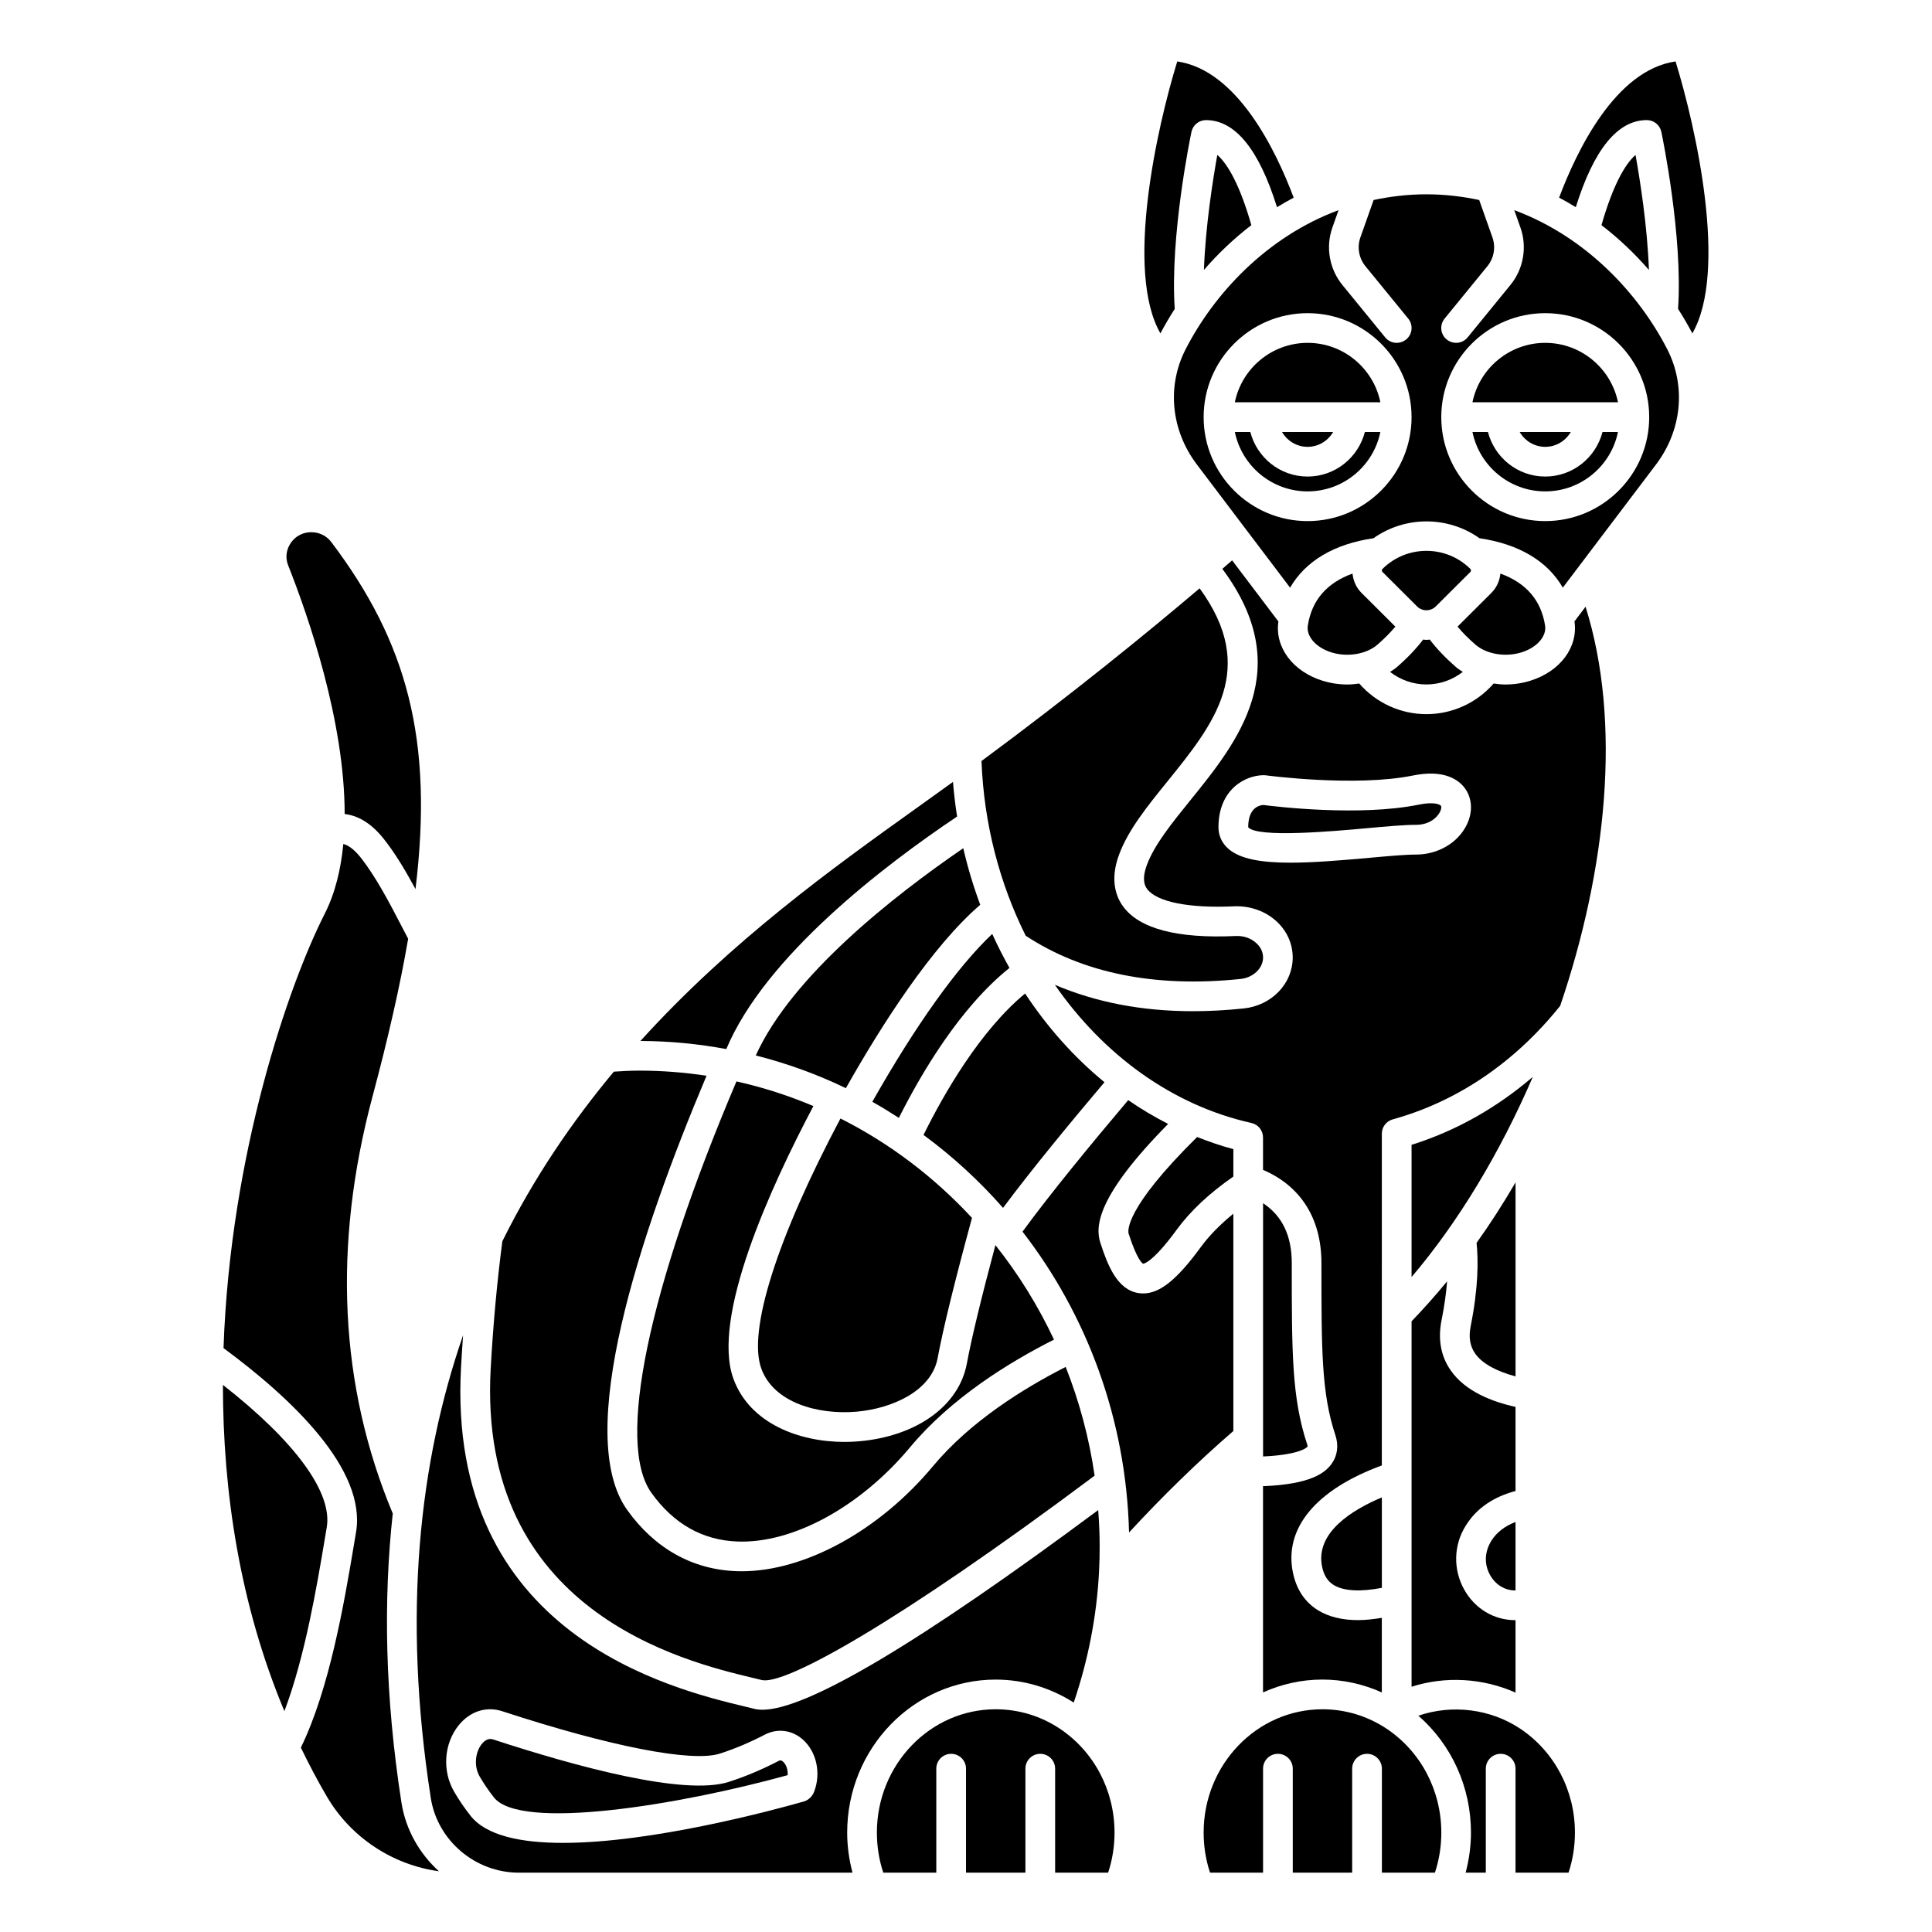
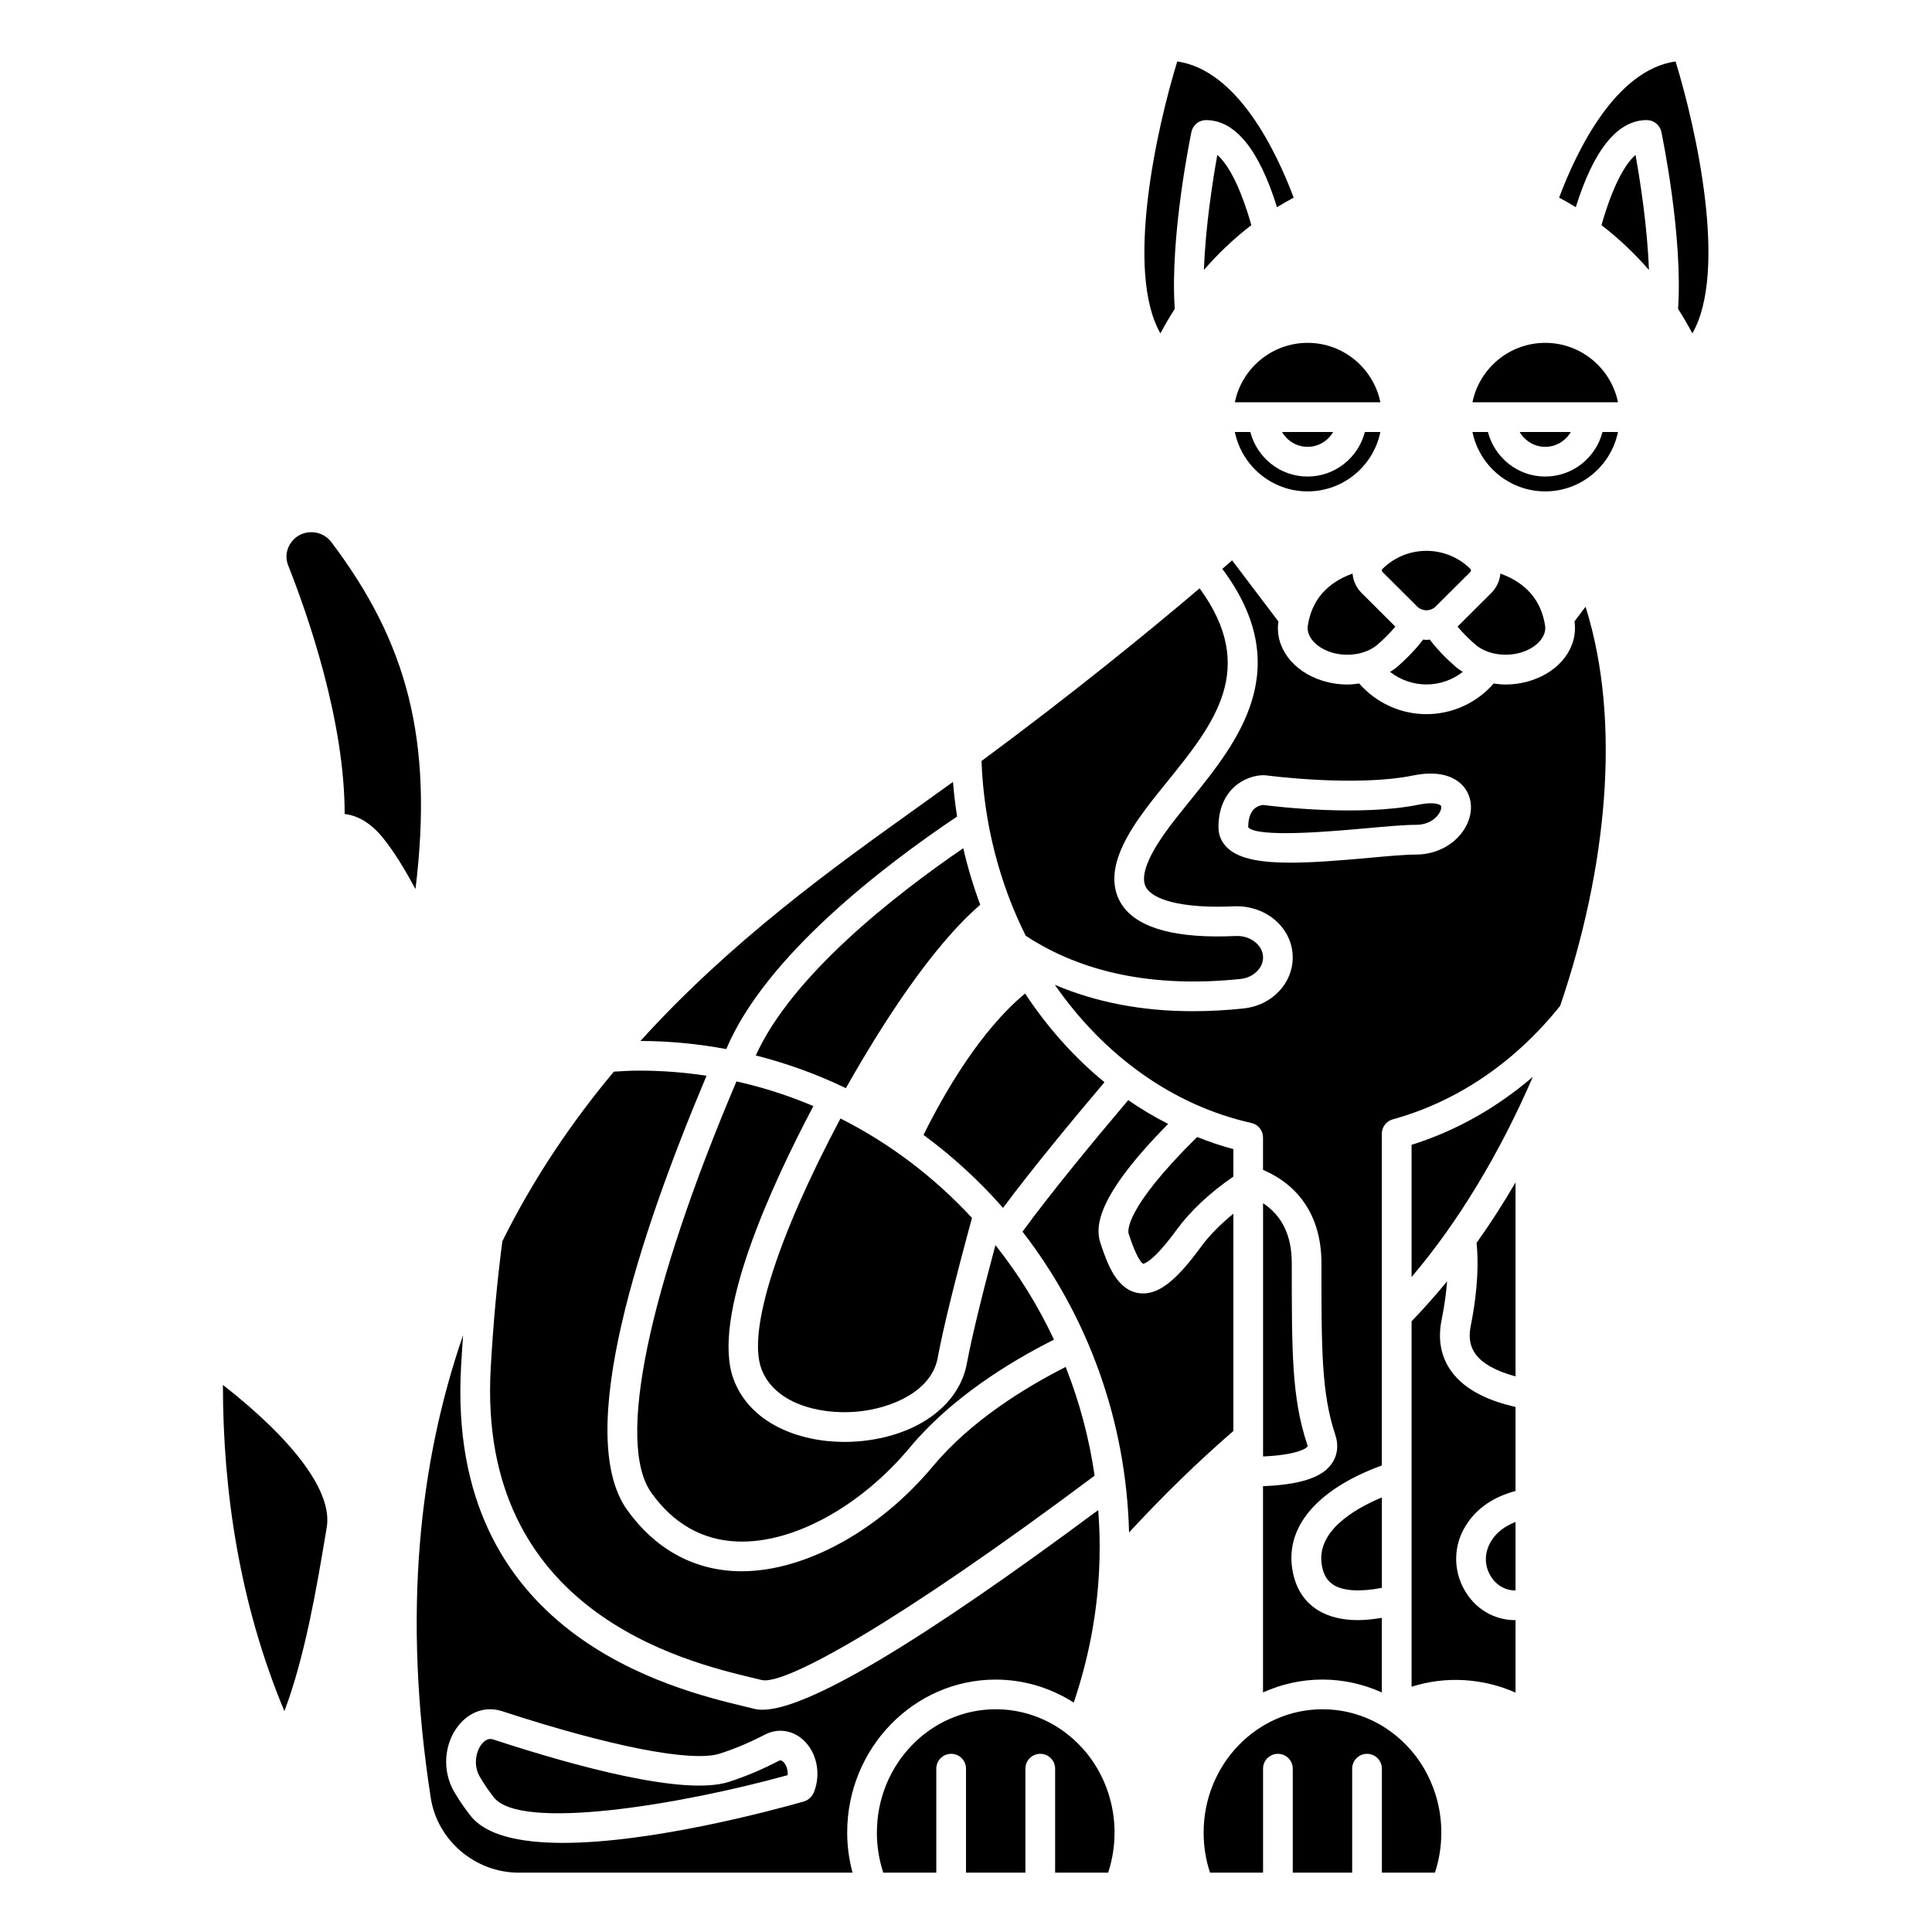
<svg xmlns="http://www.w3.org/2000/svg" fill="#000000" width="800px" height="800px" version="1.1" viewBox="144 144 512 512">
  <g>
    <path d="m407.87 589.11c7.348 0 14.469 2.129 20.684 6.086 3.805-11.234 6.121-22.941 6.715-34.938 0.113-2.184 0.152-4.356 0.152-6.574 0-3.199-0.152-6.363-0.383-9.504-47.238 35.109-77.16 52.918-88.984 52.918-0.789 0-1.492-0.078-2.113-0.234l-2.32-0.562c-19.633-4.715-79.387-19.074-75.438-90.066 0.156-2.824 0.344-5.621 0.539-8.391-11.57 33.461-16.156 73.688-8.566 122.61 1.754 11.301 11.785 19.82 23.328 19.82h88.438c-0.906-3.441-1.41-6.988-1.41-10.625 0-22.355 17.656-40.543 39.359-40.543zm-48.141 29.77c-0.449 1.148-1.469 2.176-2.652 2.516-8.484 2.414-40.312 10.988-63.895 10.988-11.086 0-20.352-1.895-24.512-7.223-1.641-2.094-3.106-4.242-4.344-6.383v-0.004c-3.191-5.5-2.68-12.73 1.242-17.57 3.004-3.711 7.336-5.098 11.582-3.695 28.688 9.379 50.215 13.566 57.59 11.223 3.922-1.254 7.949-2.953 11.969-5.043 3.356-1.734 7.219-1.227 10.086 1.344 3.637 3.258 4.84 8.957 2.934 13.848z" />
    <path d="m424.85 602.11c-5.059-3.363-10.93-5.137-16.977-5.137-17.363 0-31.488 14.656-31.488 32.672 0 3.668 0.57 7.231 1.695 10.625h14.047v-27.551c0-2.176 1.758-3.938 3.938-3.938 2.176 0 3.938 1.758 3.938 3.938v27.551h15.742v-27.551c0-2.176 1.758-3.938 3.938-3.938 2.176 0 3.938 1.758 3.938 3.938v27.551h14.047c1.125-3.394 1.695-6.957 1.695-10.625 0-11.176-5.426-21.469-14.512-27.535z" />
-     <path d="m250.38 621.66c-4.379-28.234-4.801-53.613-2.293-76.562-14.133-33.781-15.953-70.957-5.367-110.51 4.144-15.5 7.293-29.301 9.445-41.805-0.531-1.012-1.062-2.023-1.609-3.086-3.262-6.289-6.961-13.418-11.062-18.551-1.797-2.246-3.316-3.164-4.508-3.488-0.652 6.731-2.164 13.066-4.961 18.562-9.438 18.57-25.004 63.418-26.789 115.04 17.965 13.262 37.957 32.113 35.113 48.824l-0.57 3.391c-2.57 15.312-6.445 38.082-14.047 53.66 2.137 4.402 4.41 8.77 6.945 13.07 6.367 10.805 17.414 18.027 29.645 19.699-5.164-4.684-8.82-11.027-9.941-18.242z" />
    <path d="m230.59 548.75c1.57-9.223-8.41-22.793-27.516-37.734 0.012 28.227 4.414 58.043 16.293 86.453 5.438-14.328 8.621-33.215 10.652-45.312z" />
    <path d="m350.35 610.66c-4.422 2.293-8.859 4.164-13.203 5.555-11.746 3.773-40.434-4.035-62.434-11.234-0.41-0.133-1.641-0.527-3.023 1.172-1.574 1.945-2.305 5.644-0.555 8.672 1.062 1.828 2.316 3.672 3.734 5.488 7.008 8.949 48.969 2.094 77.863-5.875 0.113-1.555-0.438-2.879-1.191-3.555-0.594-0.539-0.93-0.352-1.191-0.223z" />
    <path d="m534.92 502.69c1.824 2.617 5.57 4.703 10.715 6.066v-51.41c-3.199 5.496-6.633 10.855-10.328 16.031 0.473 4.562 0.496 11.789-1.555 22.039-0.59 2.922-0.203 5.305 1.168 7.273z" />
    <path d="m494.38 559.25c0.48 2.269 1.449 3.793 3.047 4.785 2.606 1.617 7.09 1.867 12.781 0.758v-23.969c-7.734 3.246-17.758 9.305-15.828 18.426z" />
    <path d="m518.08 447.39v35.035c12.363-14.516 23.441-32.926 32.133-53.043-9.594 8.219-20.434 14.344-32.133 18.008z" />
    <path d="m470.85 465.64c-3.461 2.836-6.394 5.793-8.629 8.852-6.277 8.59-10.816 12.281-15.258 12.281-0.43 0-0.867-0.035-1.297-0.102-5.586-0.895-8.117-7.324-10.051-13.285-1.422-4.379-0.957-12.363 17.949-31.531-3.652-1.863-7.184-3.965-10.574-6.309-9.227 10.898-20.555 24.633-28.012 34.855 17.031 22.008 27.465 49.637 28.234 79.719 8.992-9.754 18.25-18.766 27.641-26.891z" />
    <path d="m446.96 478.91c0.027-0.016 2.371-0.109 8.906-9.062 3.656-5.008 8.738-9.711 14.988-14.051v-7.262c-3.277-0.863-6.469-1.98-9.605-3.215-19.41 19.156-18.344 25.02-18.141 25.641 2.254 6.957 3.602 7.84 3.852 7.949z" />
    <path d="m511.44 602.11c-5.059-3.363-10.93-5.137-16.977-5.137-17.363 0-31.488 14.656-31.488 32.672 0 3.668 0.57 7.231 1.695 10.625h14.051v-27.551c0-2.176 1.758-3.938 3.938-3.938 2.176 0 3.938 1.758 3.938 3.938v27.551h15.742v-27.551c0-2.176 1.758-3.938 3.938-3.938 2.176 0 3.938 1.758 3.938 3.938v27.551h14.055c1.125-3.394 1.695-6.957 1.695-10.625-0.012-11.176-5.434-21.469-14.523-27.535z" />
    <path d="m345.77 506.74c3.352 9.066 15.066 12.215 25.145 11.379 9.586-0.828 19.969-5.543 21.574-14.223 1.422-7.688 4.492-20.207 9.098-37.137-9.969-10.773-21.75-19.742-34.855-26.348-16.816 31.68-24.648 56.348-20.961 66.328z" />
-     <path d="m411.52 400.51c-1.645-2.922-3.168-5.922-4.57-9.012-9.211 8.691-20.277 24.172-31.777 44.488 2.398 1.34 4.731 2.777 7.035 4.266 5.945-11.848 16.195-29.242 29.312-39.742z" />
    <path d="m472.79 403.43c3.328-0.348 5.934-2.844 5.934-5.68 0-1.742-0.91-2.984-1.676-3.711-1.422-1.367-3.422-2.109-5.66-1.984-15.41 0.707-25.445-1.93-29.758-7.836-1.871-2.566-3.566-7.047-1.039-13.809 2.441-6.535 7.43-12.707 12.715-19.234 12.441-15.375 24.16-29.953 8.605-51.266-13.695 11.629-33.609 27.883-57.805 45.766 0.637 16.648 4.797 32.445 11.719 46.305 15.137 9.949 34.285 13.82 56.965 11.449z" />
    <path d="m235.34 359.72c3.152 0.367 6.742 2.066 10.293 6.508 3.133 3.922 5.918 8.664 8.477 13.387 4.82-39.598-2.254-65.414-22.316-91.969-1.25-1.652-3.184-2.606-5.293-2.609h-0.012c-2.074 0-3.977 0.926-5.207 2.543-1.43 1.883-1.742 4.164-0.926 6.223 5.352 13.492 14.992 41.316 14.984 65.918z" />
    <path d="m466.6 185.06c-1.16 6.453-3.137 18.863-3.547 30.473 3.68-4.246 7.879-8.262 12.566-11.871-2.984-10.48-6.25-16.23-9.02-18.602z" />
    <path d="m455.32 225.86c-1.309-19.266 4.188-45.762 4.426-46.906 0.387-1.824 1.992-3.125 3.852-3.125 7.734 0 14.051 7.773 18.82 23.082 1.434-0.887 2.91-1.727 4.422-2.531-4.633-12.332-14.887-33.793-30.855-36.094-5.441 17.664-13.902 55.648-4.457 72.07 1.137-2.164 2.402-4.336 3.793-6.496z" />
    <path d="m316.61 539.59c5.879 8.234 13.555 12.582 22.805 12.926 14.727 0.574 32.656-9.254 45.754-24.969 10.844-13.008 26.125-22.477 38.148-28.535-4.215-8.992-9.441-17.391-15.52-25.043-3.746 14.004-6.348 24.777-7.566 31.363-2.074 11.223-13.32 19.316-28.641 20.633-1.238 0.105-2.508 0.16-3.777 0.16-12.113 0-25.086-4.934-29.418-16.648-6.019-16.285 9.785-50.84 21.164-72.355-6.539-2.766-13.352-4.969-20.391-6.535-23.457 55.25-31.91 95.906-22.559 109z" />
    <path d="m397.64 360.39c-0.477-3.023-0.84-6.082-1.09-9.176-3.144 2.281-6.441 4.637-9.863 7.082-21.664 15.492-48.867 34.973-72.965 61.57 7.766 0.02 15.363 0.777 22.754 2.148 10.316-24.562 41.578-48.492 61.164-61.625z" />
    <path d="m343.46 588.64 2.391 0.582c5.977 1.473 35.531-14.738 88.234-54.156-1.449-10.039-4.062-19.688-7.668-28.816-11.25 5.719-25.332 14.496-35.195 26.332-14.191 17.031-33.922 27.82-50.672 27.82-0.477 0-0.949-0.012-1.422-0.027-11.652-0.434-21.648-6.043-28.918-16.219-14.188-19.859 3.094-72.551 21.031-115.07-5.82-0.887-11.773-1.359-17.832-1.359-2.25 0-4.5 0.129-6.731 0.27-11.031 13.223-21.188 28.082-29.547 44.945-1.387 10.605-2.434 21.922-3.09 33.727-3.578 64.441 51.363 77.637 69.418 81.977z" />
    <path d="m415.66 407.29c-11.977 9.93-21.496 26.512-26.918 37.48 7.684 5.656 14.762 12.129 21.074 19.336 7.504-10.102 18.117-22.953 26.879-33.309-8.035-6.586-15.113-14.527-21.035-23.508z" />
    <path d="m344.29 423.71c8.301 2.094 16.289 5.012 23.879 8.664 9.535-16.887 22.754-37.535 35.605-48.598-1.801-4.848-3.312-9.844-4.5-14.988-18.5 12.668-45.43 33.797-54.984 54.922z" />
    <path d="m553.5 270.29c-7.316 0-13.426-5.035-15.184-11.809h-4.098c1.832 8.969 9.777 15.742 19.281 15.742s17.453-6.773 19.281-15.742h-4.098c-1.758 6.769-7.867 11.809-15.184 11.809z" />
    <path d="m490.53 234.86c-9.5 0-17.453 6.773-19.281 15.742h38.566c-1.832-8.969-9.785-15.742-19.285-15.742z" />
    <path d="m490.53 270.29c-7.316 0-13.426-5.035-15.184-11.809h-4.098c1.832 8.969 9.777 15.742 19.281 15.742s17.453-6.773 19.281-15.742h-4.098c-1.758 6.769-7.867 11.809-15.184 11.809z" />
    <path d="m560.28 258.48h-13.551c1.367 2.344 3.879 3.938 6.777 3.938 2.898-0.004 5.406-1.598 6.773-3.938z" />
    <path d="m502.43 296c-6.836 2.481-10.82 7.102-11.848 13.812-0.438 2.844 2.191 5.812 6.25 7.074 4.281 1.336 9.301 0.484 12.223-2.059 1.836-1.594 3.406-3.199 4.731-4.762l-8.953-8.922c-1.402-1.395-2.215-3.203-2.402-5.144z" />
    <path d="m518.08 591c9-2.875 18.895-2.289 27.551 1.555v-19.199h-0.102c-5.637 0-10.691-3.043-13.523-8.141-2.934-5.273-2.793-11.703 0.359-16.77 0.004-0.004 0.227-0.359 0.23-0.367 2.793-4.441 7.312-7.43 13.035-8.953v-22.281c-6.227-1.375-13.316-4.117-17.172-9.664-2.625-3.769-3.445-8.254-2.43-13.32 0.793-3.949 1.238-7.356 1.469-10.297-3 3.656-6.144 7.188-9.418 10.598z" />
    <path d="m580.98 215.54c-0.406-11.609-2.387-24.016-3.547-30.473-2.769 2.379-6.039 8.125-9.023 18.602 4.691 3.609 8.891 7.621 12.57 11.871z" />
    <path d="m553.5 234.86c-9.5 0-17.453 6.773-19.281 15.742h38.566c-1.832-8.969-9.785-15.742-19.285-15.742z" />
    <path d="m588.04 160.28c-15.969 2.301-26.227 23.762-30.859 36.094 1.508 0.805 2.984 1.645 4.422 2.531 4.773-15.309 11.09-23.082 18.82-23.082 1.863 0 3.469 1.305 3.852 3.125 0.238 1.145 5.734 27.648 4.43 46.91 1.387 2.16 2.652 4.332 3.785 6.496 9.465-16.43 0.992-54.414-4.449-72.074z" />
-     <path d="m545.3 199.69 1.633 4.613c1.824 5.148 0.812 10.973-2.644 15.203l-11.355 13.91c-0.777 0.953-1.91 1.445-3.051 1.445-0.875 0-1.75-0.293-2.488-0.891-1.684-1.375-1.934-3.852-0.559-5.539l11.355-13.906c1.723-2.113 2.231-5.027 1.324-7.602l-3.512-9.922c-4.441-0.941-9.086-1.508-13.988-1.508s-9.551 0.566-13.988 1.508l-3.512 9.922c-0.91 2.57-0.406 5.488 1.324 7.606l11.355 13.902c1.379 1.684 1.125 4.168-0.559 5.539-0.734 0.594-1.613 0.891-2.488 0.891-1.141 0-2.273-0.492-3.051-1.445l-11.355-13.906c-3.457-4.234-4.469-10.062-2.644-15.207l1.633-4.613c-19.242 7.144-33.102 22.371-40.547 36.902-5.004 9.762-3.852 21.453 3 30.5l24.707 32.645c4.062-7.039 11.633-11.57 22.086-13.098 8.398-5.953 19.715-5.953 28.113 0 10.445 1.531 18.012 6.059 22.074 13.09l24.699-32.633c6.848-9.051 7.996-20.738 3-30.5-7.457-14.535-21.32-29.758-40.562-36.906zm-54.773 82.406c-15.188 0-27.551-12.363-27.551-27.551s12.363-27.551 27.551-27.551 27.551 12.363 27.551 27.551-12.363 27.551-27.551 27.551zm62.977 0c-15.188 0-27.551-12.363-27.551-27.551s12.363-27.551 27.551-27.551 27.551 12.363 27.551 27.551-12.363 27.551-27.551 27.551z" />
    <path d="m497.3 258.48h-13.551c1.367 2.344 3.879 3.938 6.777 3.938 2.898-0.004 5.406-1.598 6.773-3.938z" />
    <path d="m561.25 308.68c1.016 6.809-3.785 13.27-11.703 15.723-2.152 0.668-4.379 0.996-6.586 0.996-1.055 0-2.098-0.109-3.129-0.262-4.461 5.129-10.934 8.121-17.816 8.121-6.871 0-13.348-3-17.805-8.121-1.031 0.145-2.074 0.262-3.129 0.262-2.203 0-4.434-0.328-6.59-0.996-7.902-2.453-12.703-8.898-11.703-15.703l-12.262-16.199c-0.832 0.723-1.684 1.465-2.598 2.25 19.727 26.461 4.129 45.758-8.508 61.375-4.867 6.016-9.469 11.703-11.461 17.031-1.57 4.215-0.371 5.871 0.031 6.418 2.504 3.438 11.117 5.168 23.031 4.609 4.309-0.184 8.477 1.316 11.453 4.152 2.648 2.531 4.109 5.867 4.109 9.406 0 6.926-5.582 12.734-12.988 13.508-4.629 0.488-9.125 0.73-13.492 0.73-13.512 0-25.715-2.375-36.555-6.992 12.816 18.48 31.02 31.914 52.086 36.613 1.801 0.398 3.078 1.992 3.078 3.84v8.594c9.973 4.254 15.48 12.879 15.48 24.672 0 22.973 0 34.508 3.695 45.617 0.914 2.746 0.559 5.453-1.004 7.613-1.711 2.367-5.496 5.434-18.172 5.918v54.656c4.824-2.18 10.148-3.41 15.742-3.41 5.469 0 10.805 1.195 15.742 3.414v-19.77c-2.223 0.363-4.352 0.602-6.293 0.602-4.254 0.004-7.812-0.879-10.641-2.629-3.449-2.141-5.668-5.457-6.602-9.844-2.504-11.824 6.062-22.113 23.535-28.512l0.004-87.922c0-1.77 1.18-3.32 2.887-3.793 17.109-4.727 32.41-15.137 44.375-30.09 12.258-36.027 16.395-75.031 6.727-105.77zm-28.566 53.938c-2.344 4.769-7.621 7.852-13.441 7.852-2.852 0-7.445 0.414-12.312 0.859-8.02 0.727-15.098 1.289-21 1.289-7.734 0-13.434-0.969-16.531-3.801-1.629-1.492-2.492-3.414-2.492-5.574 0-10.129 7.18-13.809 12.004-13.809 0.176 0 0.355 0.012 0.531 0.035 0.238 0.035 23.742 3.156 39.016 0.047 8.395-1.715 12.129 1.273 13.625 3.207 2.086 2.715 2.312 6.41 0.602 9.895z" />
    <path d="m490.43 526.81c-4.098-12.32-4.098-24.277-4.098-48.102 0-7.25-2.574-12.543-7.609-15.84v67.109c8.594-0.375 11.484-2.039 11.812-2.68-0.004 0 0.004-0.156-0.105-0.488z" />
-     <path d="m546.86 602.11c-7.949-5.277-18.074-6.481-26.98-3.43 8.809 7.676 13.941 18.91 13.941 30.965 0 3.637-0.504 7.184-1.41 10.625h5.344v-27.551c0-2.176 1.758-3.938 3.938-3.938 2.176 0 3.938 1.758 3.938 3.938v27.551h14.047c1.125-3.394 1.695-6.957 1.695-10.625 0-11.176-5.422-21.469-14.512-27.535z" />
    <path d="m520.04 357.23c-15.672 3.199-37.992 0.52-41.273 0.094-1.359 0.121-3.981 1-3.981 5.918 2.523 2.867 22.789 1.027 31.441 0.242 5.269-0.48 9.82-0.895 13.023-0.895 3.457 0 5.594-1.863 6.375-3.453 0.371-0.754 0.398-1.395 0.23-1.605-0.277-0.352-1.867-1.113-5.816-0.301z" />
    <path d="m522.02 289.98c-4.215 0-8.434 1.594-11.645 4.793-0.133 0.133-0.164 0.293-0.164 0.402 0 0.156 0.059 0.293 0.164 0.402l9.16 9.125c1.371 1.363 3.594 1.367 4.965-0.004l9.16-9.121c0.109-0.105 0.168-0.242 0.168-0.402 0-0.102-0.031-0.262-0.168-0.406-3.211-3.195-7.426-4.789-11.641-4.789z" />
    <path d="m522.9 313.49c-0.293 0.023-0.582 0.082-0.875 0.082-0.293 0-0.582-0.059-0.875-0.082-1.824 2.41-4.137 4.844-6.93 7.273-0.562 0.492-1.207 0.883-1.84 1.301 2.727 2.113 6.098 3.324 9.633 3.324 3.547 0 6.91-1.211 9.645-3.328-0.625-0.418-1.27-0.809-1.836-1.301-2.789-2.43-5.106-4.863-6.922-7.269z" />
    <path d="m538.88 561.39c1.422 2.562 3.906 4.094 6.644 4.094h0.105v-18.148c-2.789 1.082-4.969 2.699-6.379 4.945-1.875 3.004-1.938 6.293-0.371 9.109z" />
    <path d="m534.99 314.82c2.926 2.547 7.949 3.398 12.223 2.062 4.062-1.258 6.691-4.231 6.254-7.07-1.031-6.711-5.016-11.332-11.848-13.812-0.191 1.941-1.004 3.746-2.406 5.141l-8.953 8.922c1.309 1.559 2.867 3.144 4.731 4.758z" />
  </g>
</svg>